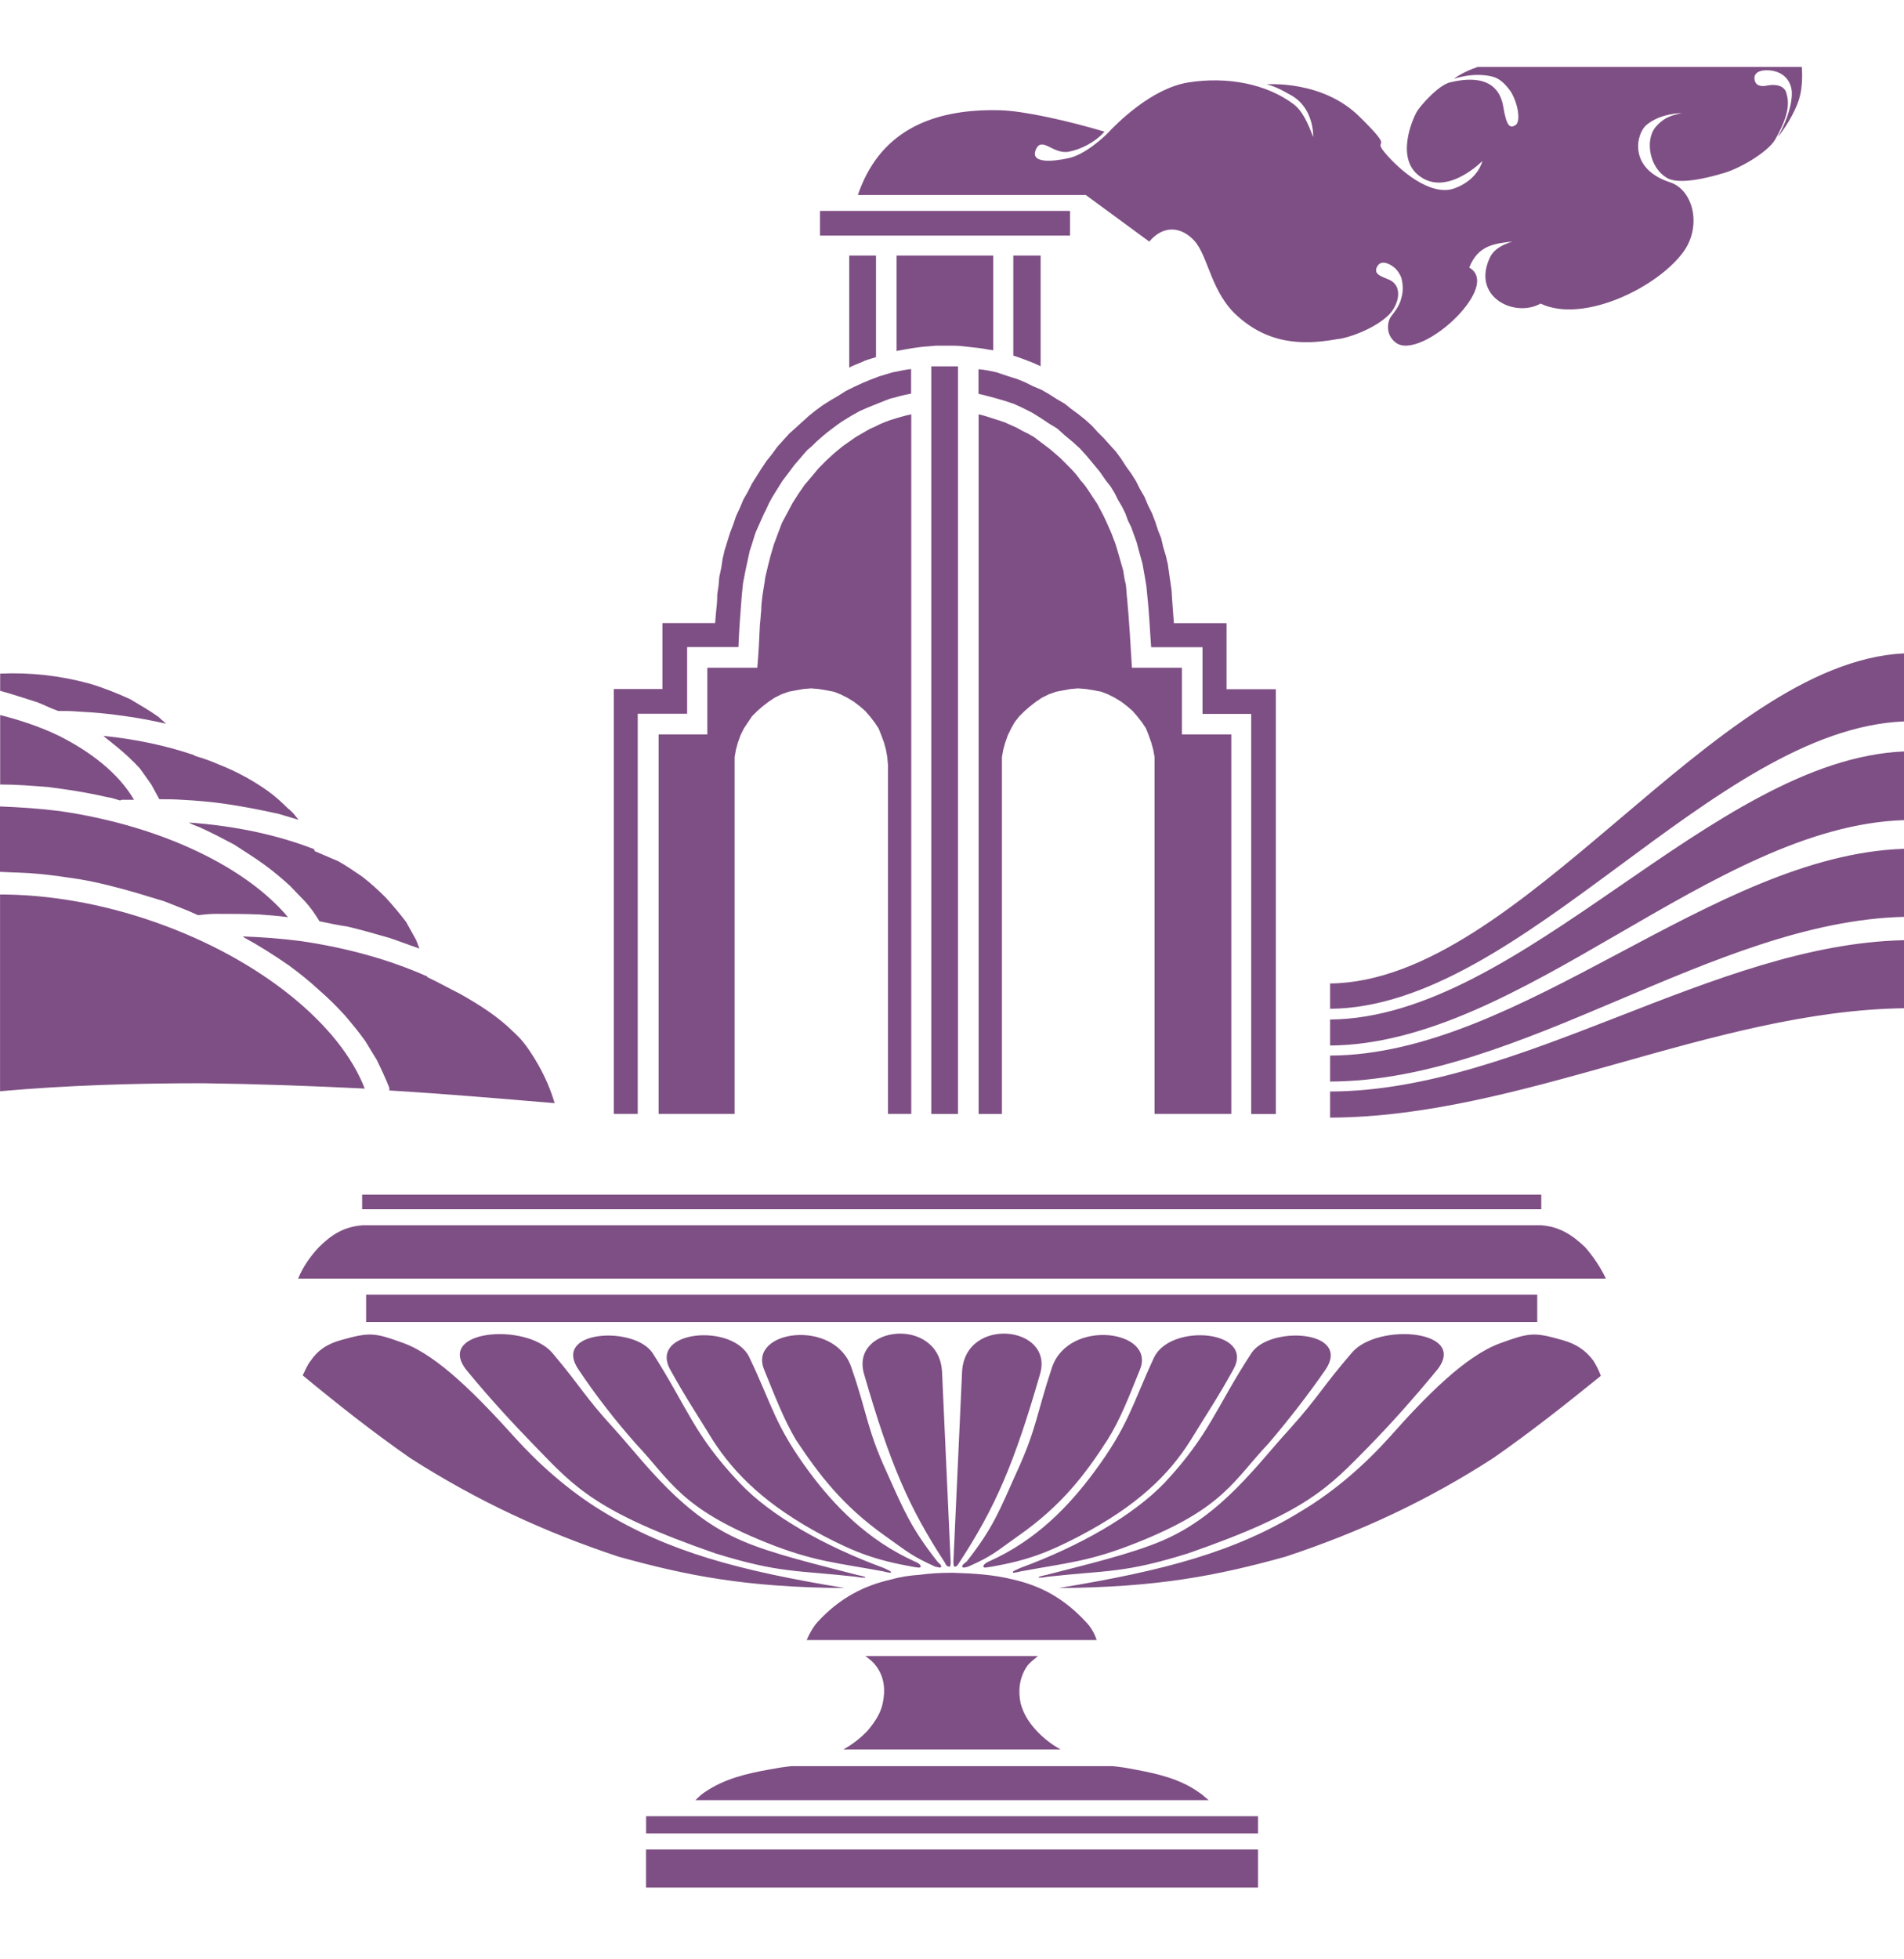
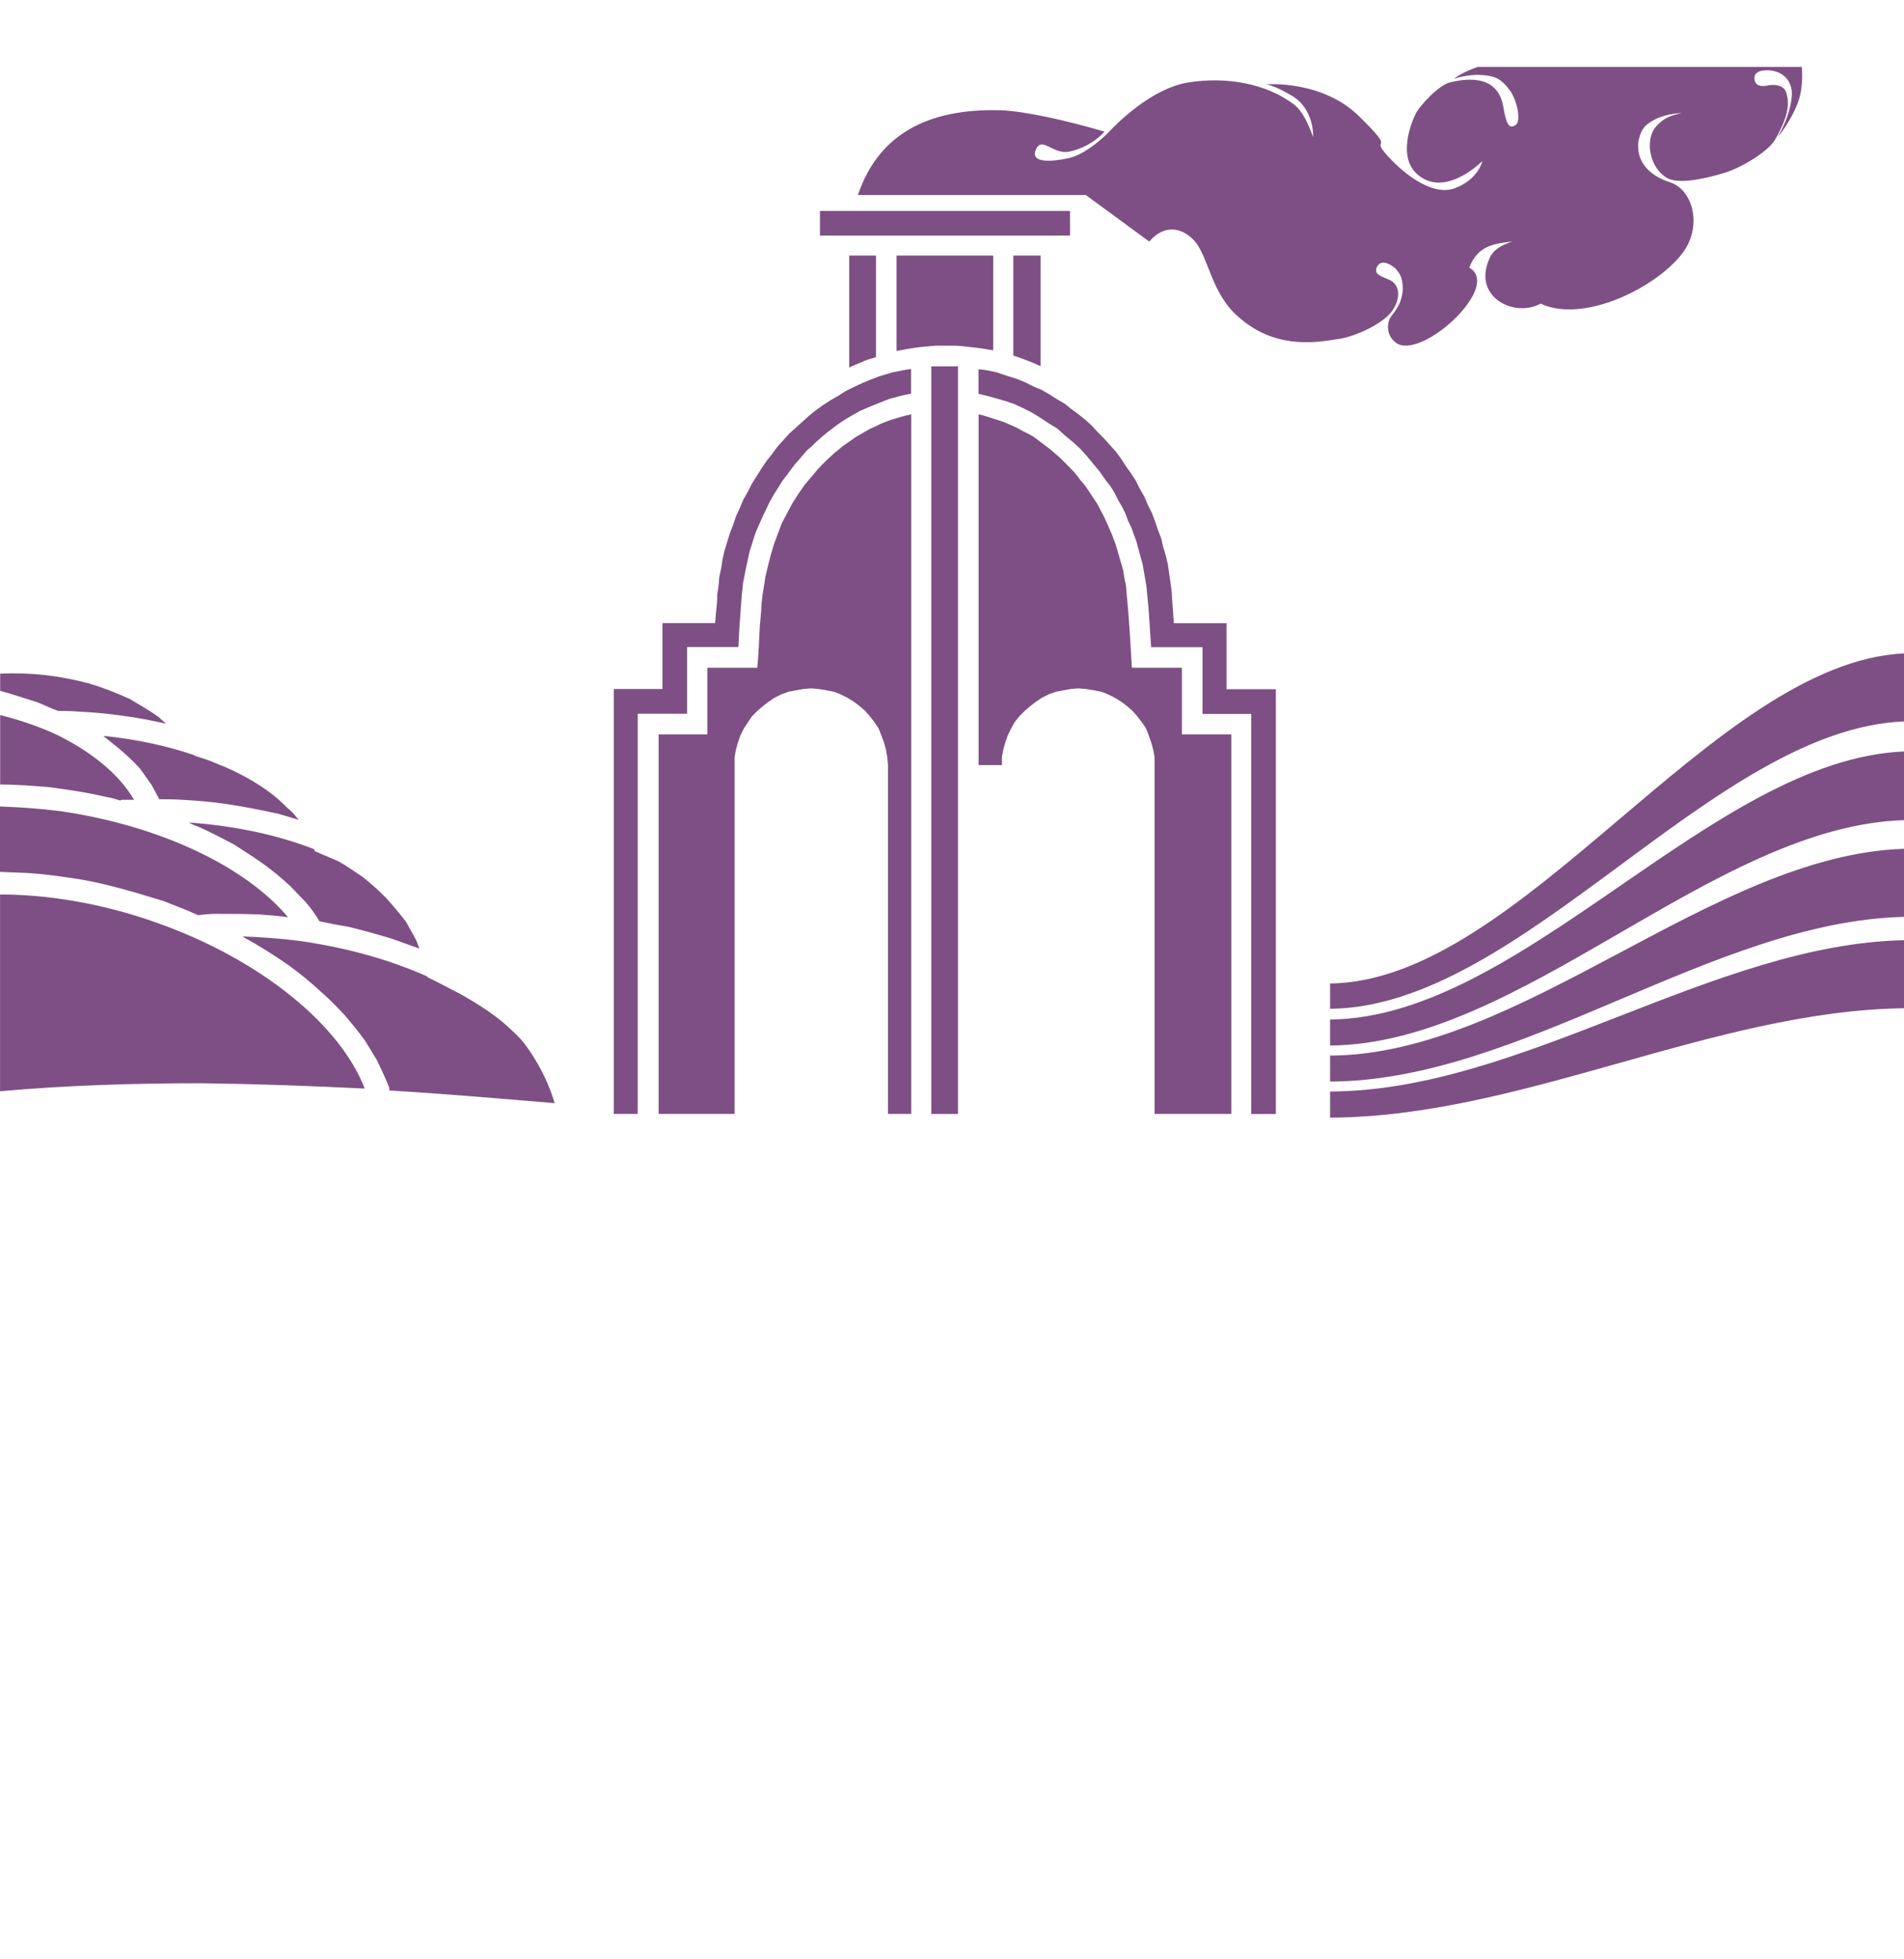
<svg xmlns="http://www.w3.org/2000/svg" width="35" height="36" viewBox="0 0 35 36" fill="none">
-   <path d="M6.704 20.001C5.711 19.952 4.719 19.916 3.726 19.903C2.477 19.903 1.239 19.94 0.001 20.05V16.435C0.871 16.435 1.864 16.594 2.868 16.949C4.816 17.636 6.263 18.848 6.704 20.001ZM7.855 17.942V17.953C8.063 18.052 8.259 18.162 8.456 18.26C8.823 18.468 9.155 18.677 9.449 18.97C9.571 19.081 9.67 19.203 9.755 19.337C9.951 19.632 10.098 19.939 10.196 20.269C9.179 20.184 8.174 20.097 7.157 20.036V19.988C7.084 19.805 7.01 19.646 6.925 19.473L6.716 19.13C6.594 18.959 6.471 18.811 6.336 18.652C6.178 18.481 6.03 18.333 5.859 18.186C5.687 18.027 5.503 17.88 5.32 17.745C5.038 17.549 4.768 17.378 4.475 17.218C4.475 17.206 4.462 17.206 4.462 17.206C4.805 17.218 5.161 17.243 5.528 17.291C6.386 17.416 7.17 17.636 7.855 17.942ZM5.294 16.852C5.123 16.828 4.938 16.815 4.767 16.802C4.497 16.791 4.239 16.791 3.97 16.791C3.86 16.791 3.749 16.802 3.64 16.815C3.431 16.717 3.223 16.643 3.014 16.558L2.487 16.399C2.144 16.301 1.813 16.215 1.458 16.154C1.212 16.117 0.967 16.08 0.71 16.056C0.465 16.032 0.233 16.032 0 16.019V14.818C0.356 14.831 0.723 14.855 1.103 14.903C2.966 15.173 4.523 15.933 5.294 16.852ZM5.773 15.602C5.773 15.615 5.786 15.627 5.786 15.639L6.216 15.823C6.374 15.909 6.509 16.008 6.657 16.106C6.815 16.228 6.95 16.351 7.085 16.486C7.22 16.633 7.343 16.779 7.465 16.939L7.649 17.27L7.71 17.428C7.527 17.367 7.343 17.294 7.159 17.233C6.902 17.159 6.644 17.085 6.387 17.024C6.216 17 6.044 16.963 5.873 16.927C5.799 16.805 5.714 16.681 5.615 16.571L5.332 16.277C5.185 16.142 5.026 16.008 4.855 15.884C4.672 15.75 4.487 15.639 4.303 15.517C4.095 15.407 3.886 15.297 3.666 15.198C3.605 15.174 3.532 15.15 3.471 15.113C4.327 15.173 5.111 15.344 5.773 15.602ZM2.464 14.695H2.256C2.243 14.695 2.232 14.695 2.207 14.708C2.134 14.684 2.049 14.658 1.975 14.647C1.705 14.586 1.436 14.536 1.167 14.499L0.897 14.462C0.591 14.438 0.297 14.414 0.003 14.414V13.138C0.346 13.225 0.726 13.347 1.08 13.518C1.643 13.8 2.171 14.193 2.464 14.695ZM3.567 13.874L3.58 13.887C3.74 13.935 3.886 13.985 4.021 14.046C4.364 14.18 4.67 14.352 4.927 14.536C5.062 14.634 5.185 14.745 5.294 14.855C5.344 14.892 5.392 14.94 5.429 14.99C5.453 15.015 5.466 15.039 5.49 15.063C5.367 15.027 5.245 14.99 5.123 14.954C4.792 14.88 4.473 14.819 4.143 14.77C3.886 14.733 3.616 14.709 3.359 14.696C3.211 14.685 3.077 14.685 2.929 14.685L2.782 14.415L2.573 14.121C2.439 13.974 2.304 13.851 2.157 13.729L1.899 13.521C2.501 13.581 3.065 13.703 3.567 13.874ZM2.39 12.845C2.575 12.955 2.746 13.053 2.918 13.175C2.966 13.225 3.016 13.261 3.053 13.297C2.783 13.236 2.525 13.187 2.244 13.15C1.988 13.113 1.73 13.089 1.46 13.076C1.325 13.063 1.191 13.063 1.069 13.063C0.934 13.015 0.811 12.953 0.689 12.904C0.456 12.831 0.235 12.757 0.015 12.696C0.003 12.696 0.003 12.696 0.003 12.696V12.377C0.566 12.352 1.106 12.414 1.644 12.56C1.901 12.636 2.145 12.734 2.39 12.845ZM15.073 3.875H19.669V4.329H15.073V3.875ZM18.994 6.668C18.872 6.62 18.749 6.571 18.627 6.534V4.696H19.129V6.729L18.994 6.668ZM18.173 6.424C18.051 6.399 17.94 6.388 17.817 6.375C17.719 6.363 17.621 6.351 17.523 6.351C17.413 6.351 17.302 6.351 17.204 6.351L17.07 6.363C16.874 6.375 16.677 6.412 16.481 6.449V4.696H18.258V6.436L18.173 6.424ZM16.077 6.571C15.991 6.595 15.906 6.62 15.832 6.657C15.746 6.694 15.672 6.718 15.611 6.755V4.696H16.103V6.558L16.077 6.571ZM13.161 11.264C13.174 11.153 13.185 11.044 13.185 10.921L13.209 10.761L13.222 10.602L13.259 10.43L13.283 10.27L13.32 10.111L13.369 9.952L13.419 9.792L13.48 9.633L13.529 9.486L13.603 9.327L13.664 9.18L13.749 9.032L13.823 8.885L13.908 8.75L13.993 8.615L14.091 8.469L14.189 8.347L14.287 8.212L14.397 8.09L14.508 7.967L14.63 7.858L14.752 7.747L14.874 7.637L14.996 7.539L15.131 7.441L15.265 7.356L15.413 7.27L15.547 7.184L15.695 7.111L15.855 7.037L16.002 6.976L16.161 6.915C16.248 6.891 16.32 6.867 16.406 6.841C16.492 6.829 16.578 6.804 16.663 6.792L16.748 6.78V7.233C16.601 7.258 16.479 7.295 16.344 7.331L16.16 7.404L15.976 7.478L15.804 7.552L15.633 7.649L15.474 7.747L15.387 7.808L15.289 7.882L15.192 7.956L15.106 8.029L15.008 8.115L14.922 8.2L14.836 8.273L14.751 8.371L14.677 8.458L14.603 8.543L14.53 8.641L14.456 8.739L14.382 8.836L14.321 8.934L14.26 9.032L14.199 9.13L14.138 9.241L14.088 9.351L14.039 9.449L13.989 9.56L13.94 9.67L13.891 9.781L13.855 9.891L13.818 10.013L13.781 10.124L13.757 10.234L13.707 10.467L13.659 10.712L13.635 10.945C13.611 11.264 13.585 11.583 13.574 11.889H12.631V13.114H11.723V20.466H11.283V12.66H12.177V11.448H13.146L13.161 11.264ZM18.32 6.841L18.54 6.915L18.7 6.965L18.848 7.026L18.994 7.099L19.141 7.16L19.289 7.245L19.423 7.331L19.571 7.417L19.693 7.515L19.828 7.614L19.95 7.712L20.072 7.822L20.182 7.944L20.293 8.054L20.403 8.177L20.514 8.299L20.612 8.434L20.698 8.568L20.796 8.703L20.881 8.838L20.955 8.985L21.04 9.133L21.101 9.28L21.175 9.427L21.236 9.586L21.284 9.734L21.346 9.892L21.383 10.053L21.431 10.211L21.468 10.37L21.492 10.542L21.516 10.702C21.529 10.787 21.542 10.874 21.542 10.947C21.553 11.119 21.566 11.278 21.579 11.45H22.547V12.663H23.453V20.468H23V13.117H22.105V11.892H21.161C21.136 11.56 21.124 11.242 21.087 10.912L21.074 10.777L21.05 10.63L21.026 10.495L21.002 10.36L20.965 10.225L20.928 10.091L20.892 9.956L20.843 9.821L20.795 9.687L20.734 9.563L20.685 9.429L20.624 9.307L20.551 9.183L20.49 9.061L20.416 8.939L20.329 8.829L20.219 8.67L20.097 8.523L19.974 8.375L19.852 8.24L19.717 8.118L19.57 7.996L19.435 7.874L19.276 7.777L19.129 7.679L18.97 7.581L18.798 7.494L18.638 7.421L18.454 7.36L18.282 7.311L18.098 7.262L17.987 7.236V6.784C18.099 6.792 18.21 6.816 18.32 6.841ZM17.119 6.731C17.18 6.731 17.23 6.731 17.291 6.731C17.389 6.731 17.499 6.731 17.61 6.731V20.467H17.119V6.731ZM20.807 12.269H21.726V13.494H22.634V20.466H21.224V14.057V13.91L21.199 13.775L21.162 13.64L21.114 13.505L21.065 13.382L20.992 13.272L20.905 13.161L20.82 13.063L20.722 12.978L20.612 12.893L20.49 12.819L20.368 12.758L20.246 12.71L20.111 12.684L19.963 12.66L19.816 12.648L19.681 12.66L19.547 12.684L19.412 12.71L19.277 12.758L19.153 12.82L19.042 12.894L18.933 12.979L18.834 13.065L18.736 13.162L18.649 13.273L18.588 13.383L18.527 13.507L18.479 13.642L18.442 13.776L18.418 13.911V14.058V20.467H17.989V7.613C18.111 7.637 18.234 7.686 18.356 7.722L18.466 7.759L18.577 7.808L18.688 7.858L18.798 7.919L18.896 7.967L19.006 8.029L19.104 8.103L19.202 8.177L19.3 8.251L19.385 8.324L19.483 8.409L19.57 8.495L19.692 8.618C19.753 8.68 19.814 8.753 19.863 8.826C19.924 8.887 19.974 8.961 20.022 9.035C20.072 9.108 20.12 9.182 20.169 9.256C20.206 9.33 20.256 9.415 20.291 9.488C20.328 9.562 20.365 9.648 20.402 9.734C20.439 9.807 20.463 9.892 20.5 9.979C20.524 10.053 20.549 10.138 20.573 10.224C20.598 10.309 20.623 10.396 20.647 10.481C20.66 10.567 20.671 10.652 20.695 10.738C20.708 10.835 20.708 10.922 20.72 11.007C20.758 11.423 20.783 11.852 20.807 12.269ZM16.751 7.613V20.466H16.323V14.057L16.31 13.91L16.286 13.775L16.249 13.64L16.199 13.505L16.15 13.382L16.076 13.272L15.99 13.161L15.905 13.063L15.807 12.978L15.696 12.893L15.574 12.819L15.452 12.758L15.33 12.71L15.195 12.684L15.048 12.66L14.913 12.648L14.766 12.66L14.631 12.684L14.496 12.71L14.362 12.758L14.24 12.819L14.129 12.893L14.019 12.978L13.921 13.063L13.823 13.161L13.749 13.272L13.675 13.382L13.614 13.505L13.565 13.64L13.528 13.775L13.504 13.91V14.057V20.466H12.107V13.494H13.002V12.269H13.921C13.945 12 13.957 11.743 13.969 11.472C13.982 11.387 13.982 11.301 13.993 11.216C13.993 11.118 14.006 11.031 14.017 10.933C14.03 10.835 14.054 10.725 14.066 10.614L14.115 10.406L14.165 10.21L14.226 10.002L14.299 9.806L14.336 9.708L14.373 9.61L14.471 9.426L14.569 9.242L14.679 9.07L14.79 8.91L14.925 8.751L15.047 8.604L15.194 8.456L15.341 8.322L15.489 8.2L15.575 8.139L15.734 8.028L15.906 7.929L15.991 7.88L16.077 7.843L16.175 7.794L16.26 7.758L16.358 7.721C16.481 7.686 16.616 7.637 16.751 7.613ZM24.45 20.055C27.966 20.044 31.484 17.349 35 17.275V18.525C31.484 18.574 27.967 20.522 24.45 20.535V20.055ZM35 12.005V13.255C31.484 13.401 27.967 18.511 24.45 18.535V18.07C27.967 18.033 31.484 12.176 35 12.005ZM35 13.807V15.069C31.484 15.179 27.967 19.186 24.45 19.21V18.732C27.967 18.707 31.484 13.954 35 13.807ZM35 15.596V16.846C31.484 16.932 27.967 19.861 24.45 19.872V19.395C27.967 19.382 31.484 15.707 35 15.596ZM21.126 4.439C21.396 4.12 21.726 4.17 21.959 4.428C22.217 4.721 22.265 5.396 22.768 5.825C23.405 6.388 24.104 6.315 24.594 6.229C24.766 6.216 25.231 6.057 25.502 5.812C25.71 5.629 25.821 5.236 25.502 5.126C25.391 5.076 25.256 5.04 25.306 4.917C25.367 4.77 25.515 4.832 25.6 4.893C25.637 4.917 25.71 4.979 25.759 5.101C25.795 5.236 25.795 5.358 25.759 5.48C25.734 5.591 25.661 5.701 25.574 5.811C25.513 5.884 25.452 6.13 25.648 6.288C25.881 6.484 26.419 6.191 26.788 5.811C27.107 5.48 27.303 5.088 27.008 4.916C27.167 4.512 27.461 4.475 27.805 4.438C27.683 4.475 27.474 4.549 27.388 4.732C27.045 5.455 27.841 5.846 28.319 5.578C29.116 5.958 30.513 5.259 30.966 4.598C31.284 4.12 31.114 3.482 30.697 3.349C29.913 3.091 30.084 2.442 30.267 2.295C30.476 2.124 30.734 2.087 30.917 2.076C30.795 2.112 30.598 2.124 30.415 2.358C30.243 2.603 30.328 3.081 30.635 3.264C30.843 3.399 31.358 3.277 31.651 3.19C31.945 3.116 32.485 2.81 32.631 2.565C32.827 2.222 32.913 1.952 32.84 1.72C32.803 1.548 32.596 1.548 32.484 1.572C32.362 1.598 32.264 1.572 32.251 1.45C32.24 1.353 32.325 1.279 32.521 1.292C32.827 1.316 32.949 1.537 32.938 1.745C32.926 2.015 32.803 2.297 32.681 2.517C32.767 2.419 32.987 2.1 33.072 1.818C33.133 1.622 33.133 1.377 33.122 1.229H27.167C26.872 1.327 26.726 1.449 26.726 1.449C26.726 1.449 27.093 1.314 27.449 1.412C27.584 1.449 27.694 1.571 27.779 1.694C27.914 1.928 27.951 2.233 27.864 2.295C27.754 2.369 27.693 2.321 27.632 1.952C27.521 1.327 26.884 1.462 26.663 1.511C26.442 1.56 26.099 1.952 26.038 2.063C25.977 2.173 25.621 2.945 26.136 3.264C26.638 3.583 27.25 2.958 27.25 2.958C27.25 2.958 27.177 3.301 26.736 3.461C26.295 3.62 25.719 3.118 25.462 2.811C25.204 2.505 25.682 2.823 24.996 2.149C24.31 1.463 23.282 1.55 23.282 1.55C23.392 1.574 23.514 1.623 23.747 1.758C24.164 2.003 24.139 2.518 24.139 2.518C24.042 2.26 23.942 2.04 23.784 1.918C23.282 1.538 22.559 1.403 21.847 1.514C21.161 1.624 20.524 2.274 20.352 2.457C20.303 2.505 19.948 2.848 19.629 2.909C19.347 2.97 18.932 3.007 19.041 2.749C19.151 2.492 19.36 2.847 19.653 2.786C19.849 2.749 20.119 2.627 20.303 2.419C19.641 2.222 18.832 2.039 18.392 2.026C17.056 1.989 16.148 2.467 15.77 3.583H15.941H19.96L21.126 4.439Z" fill="#7E4F84" />
-   <path d="M15.503 32.143C15.662 32.057 15.822 31.935 15.957 31.789C16.079 31.641 16.189 31.481 16.226 31.298C16.276 31.066 16.263 30.833 16.116 30.625C16.055 30.54 15.994 30.49 15.907 30.428C16.973 30.428 18.027 30.428 19.08 30.428C19.007 30.49 18.933 30.538 18.872 30.625C18.737 30.833 18.713 31.067 18.762 31.298C18.81 31.481 18.909 31.641 19.044 31.789C19.178 31.935 19.337 32.058 19.497 32.143C18.163 32.143 16.827 32.143 15.503 32.143ZM28.258 23.788V24.29H6.73V23.788H28.258ZM28.332 22.513C28.663 22.537 28.896 22.685 29.14 22.917C29.288 23.089 29.422 23.284 29.52 23.493H5.48C5.565 23.284 5.701 23.087 5.86 22.917C6.093 22.685 6.325 22.537 6.668 22.513H28.332ZM28.332 21.949V22.218H6.657V21.949H28.332ZM19.462 29.178C21.299 29.166 22.39 28.945 23.628 28.603C25 28.149 26.238 27.573 27.451 26.789C28.138 26.311 28.774 25.808 29.424 25.282V25.269C29.387 25.172 29.337 25.074 29.289 25C29.154 24.817 28.983 24.694 28.713 24.62C28.199 24.473 28.113 24.485 27.575 24.681C26.937 24.914 26.215 25.648 25.54 26.409C25.099 26.899 24.548 27.389 23.935 27.756C22.709 28.516 21.397 28.86 19.462 29.178ZM19.093 28.983C19.093 28.994 19.204 28.983 19.252 28.971C20.355 28.849 20.661 28.909 21.837 28.542C24.03 27.782 24.422 27.328 25.157 26.582C25.599 26.128 25.979 25.7 26.395 25.197C27.045 24.438 25.329 24.29 24.851 24.854C24.3 25.492 24.25 25.651 23.711 26.252C23.123 26.889 22.461 27.845 21.358 28.311C20.782 28.556 19.948 28.752 19.238 28.936C19.192 28.946 19.069 28.97 19.093 28.983ZM18.628 28.898C18.641 28.898 18.714 28.886 18.763 28.872C19.632 28.712 20.036 28.689 20.894 28.346C22.499 27.709 22.671 27.206 23.32 26.52C23.676 26.103 24.03 25.649 24.362 25.172C24.864 24.437 23.333 24.352 23.002 24.865C22.34 25.882 22.242 26.348 21.41 27.242C20.834 27.843 19.854 28.406 18.75 28.811C18.713 28.835 18.578 28.872 18.628 28.898ZM18.089 28.799C18.113 28.811 18.187 28.787 18.224 28.787C18.91 28.665 19.277 28.518 19.842 28.224C20.919 27.66 21.496 27.085 21.888 26.46C22.157 26.018 22.39 25.675 22.672 25.161C23.076 24.44 21.52 24.304 21.214 24.942C20.81 25.811 20.748 26.191 20.111 27.049C19.657 27.661 19.058 28.298 18.176 28.691C18.15 28.701 18.04 28.762 18.089 28.799ZM17.697 28.799C17.721 28.811 17.782 28.787 17.794 28.787C18.259 28.579 18.296 28.518 18.713 28.224C19.521 27.66 19.951 27.085 20.355 26.46C20.589 26.092 20.748 25.675 20.956 25.161C21.25 24.44 19.645 24.217 19.338 25.125C19.056 25.97 19.056 26.252 18.689 27.049C18.37 27.759 18.261 28.065 17.77 28.691C17.746 28.712 17.66 28.762 17.697 28.799ZM17.55 28.786C17.587 28.786 17.611 28.749 17.624 28.725C18.299 27.695 18.641 26.899 19.119 25.245C19.377 24.351 17.733 24.179 17.685 25.209L17.526 28.688C17.525 28.712 17.525 28.786 17.55 28.786ZM14.829 30.134H20.159C20.122 30.012 20.049 29.89 19.964 29.804C19.547 29.351 19.106 29.13 18.616 29.02C18.273 28.934 17.905 28.909 17.526 28.898H17.477C17.281 28.898 17.097 28.909 16.914 28.934C16.731 28.946 16.558 28.971 16.386 29.02C15.896 29.13 15.443 29.35 15.027 29.804C14.951 29.89 14.879 30.012 14.829 30.134ZM20.858 32.512C21.262 32.586 21.691 32.683 22.034 32.929C22.095 32.966 22.156 33.027 22.218 33.075H12.784C12.833 33.027 12.894 32.966 12.955 32.929C13.311 32.683 13.728 32.586 14.143 32.512C14.278 32.486 14.413 32.464 14.547 32.451C16.508 32.451 18.481 32.451 20.453 32.451C20.589 32.462 20.724 32.486 20.858 32.512ZM23.125 33.37V33.687H11.877V33.37H23.125ZM23.125 33.982V34.681H19.51C18.163 34.681 16.827 34.681 15.479 34.681H11.876V33.982H23.125ZM15.528 29.178C13.691 29.166 12.612 28.945 11.374 28.603C10.002 28.149 8.764 27.573 7.539 26.789C6.852 26.311 6.216 25.808 5.578 25.282L5.565 25.269C5.615 25.172 5.65 25.074 5.713 25C5.835 24.817 6.006 24.694 6.276 24.62C6.803 24.473 6.888 24.485 7.427 24.681C8.052 24.914 8.775 25.648 9.461 26.409C9.902 26.899 10.454 27.389 11.054 27.756C12.293 28.516 13.592 28.86 15.528 29.178ZM15.908 28.983C15.896 28.994 15.785 28.983 15.737 28.971C14.646 28.849 14.34 28.909 13.152 28.542C10.959 27.782 10.567 27.328 9.844 26.582C9.403 26.128 9.01 25.7 8.594 25.197C7.957 24.438 9.66 24.29 10.15 24.854C10.689 25.492 10.739 25.651 11.29 26.252C11.866 26.889 12.54 27.845 13.643 28.311C14.207 28.556 15.052 28.752 15.75 28.936C15.798 28.946 15.92 28.97 15.908 28.983ZM16.373 28.898C16.361 28.898 16.276 28.886 16.239 28.872C15.368 28.712 14.953 28.689 14.095 28.346C12.503 27.709 12.331 27.206 11.682 26.52C11.314 26.103 10.959 25.649 10.64 25.172C10.125 24.437 11.669 24.352 11.999 24.865C12.649 25.882 12.747 26.348 13.592 27.242C14.156 27.843 15.147 28.406 16.25 28.811C16.288 28.835 16.41 28.872 16.373 28.898ZM16.912 28.799C16.876 28.811 16.802 28.787 16.778 28.787C16.091 28.665 15.711 28.518 15.148 28.224C14.082 27.66 13.507 27.085 13.102 26.46C12.833 26.018 12.601 25.675 12.318 25.161C11.926 24.44 13.482 24.304 13.776 24.942C14.193 25.811 14.241 26.191 14.879 27.049C15.333 27.661 15.945 28.298 16.816 28.691C16.851 28.701 16.962 28.762 16.912 28.799ZM17.292 28.799C17.28 28.811 17.219 28.787 17.195 28.787C16.741 28.579 16.692 28.518 16.276 28.224C15.479 27.66 15.051 27.085 14.634 26.46C14.414 26.092 14.254 25.675 14.045 25.161C13.751 24.44 15.344 24.217 15.65 25.125C15.944 25.97 15.933 26.252 16.3 27.049C16.619 27.759 16.741 28.065 17.231 28.691C17.243 28.712 17.329 28.762 17.292 28.799ZM17.451 28.786C17.414 28.786 17.378 28.749 17.378 28.725C16.704 27.695 16.361 26.899 15.883 25.245C15.625 24.351 17.268 24.179 17.317 25.209L17.475 28.688C17.477 28.712 17.477 28.786 17.451 28.786Z" fill="#7E4F84" />
+   <path d="M6.704 20.001C5.711 19.952 4.719 19.916 3.726 19.903C2.477 19.903 1.239 19.94 0.001 20.05V16.435C0.871 16.435 1.864 16.594 2.868 16.949C4.816 17.636 6.263 18.848 6.704 20.001ZM7.855 17.942V17.953C8.063 18.052 8.259 18.162 8.456 18.26C8.823 18.468 9.155 18.677 9.449 18.97C9.571 19.081 9.67 19.203 9.755 19.337C9.951 19.632 10.098 19.939 10.196 20.269C9.179 20.184 8.174 20.097 7.157 20.036V19.988C7.084 19.805 7.01 19.646 6.925 19.473L6.716 19.13C6.594 18.959 6.471 18.811 6.336 18.652C6.178 18.481 6.03 18.333 5.859 18.186C5.687 18.027 5.503 17.88 5.32 17.745C5.038 17.549 4.768 17.378 4.475 17.218C4.475 17.206 4.462 17.206 4.462 17.206C4.805 17.218 5.161 17.243 5.528 17.291C6.386 17.416 7.17 17.636 7.855 17.942ZM5.294 16.852C5.123 16.828 4.938 16.815 4.767 16.802C4.497 16.791 4.239 16.791 3.97 16.791C3.86 16.791 3.749 16.802 3.64 16.815C3.431 16.717 3.223 16.643 3.014 16.558L2.487 16.399C2.144 16.301 1.813 16.215 1.458 16.154C1.212 16.117 0.967 16.08 0.71 16.056C0.465 16.032 0.233 16.032 0 16.019V14.818C0.356 14.831 0.723 14.855 1.103 14.903C2.966 15.173 4.523 15.933 5.294 16.852ZM5.773 15.602C5.773 15.615 5.786 15.627 5.786 15.639L6.216 15.823C6.374 15.909 6.509 16.008 6.657 16.106C6.815 16.228 6.95 16.351 7.085 16.486C7.22 16.633 7.343 16.779 7.465 16.939L7.649 17.27L7.71 17.428C7.527 17.367 7.343 17.294 7.159 17.233C6.902 17.159 6.644 17.085 6.387 17.024C6.216 17 6.044 16.963 5.873 16.927C5.799 16.805 5.714 16.681 5.615 16.571L5.332 16.277C5.185 16.142 5.026 16.008 4.855 15.884C4.672 15.75 4.487 15.639 4.303 15.517C4.095 15.407 3.886 15.297 3.666 15.198C3.605 15.174 3.532 15.15 3.471 15.113C4.327 15.173 5.111 15.344 5.773 15.602ZM2.464 14.695H2.256C2.243 14.695 2.232 14.695 2.207 14.708C2.134 14.684 2.049 14.658 1.975 14.647C1.705 14.586 1.436 14.536 1.167 14.499L0.897 14.462C0.591 14.438 0.297 14.414 0.003 14.414V13.138C0.346 13.225 0.726 13.347 1.08 13.518C1.643 13.8 2.171 14.193 2.464 14.695ZM3.567 13.874L3.58 13.887C3.74 13.935 3.886 13.985 4.021 14.046C4.364 14.18 4.67 14.352 4.927 14.536C5.062 14.634 5.185 14.745 5.294 14.855C5.344 14.892 5.392 14.94 5.429 14.99C5.453 15.015 5.466 15.039 5.49 15.063C5.367 15.027 5.245 14.99 5.123 14.954C4.792 14.88 4.473 14.819 4.143 14.77C3.886 14.733 3.616 14.709 3.359 14.696C3.211 14.685 3.077 14.685 2.929 14.685L2.782 14.415L2.573 14.121C2.439 13.974 2.304 13.851 2.157 13.729L1.899 13.521C2.501 13.581 3.065 13.703 3.567 13.874ZM2.39 12.845C2.575 12.955 2.746 13.053 2.918 13.175C2.966 13.225 3.016 13.261 3.053 13.297C2.783 13.236 2.525 13.187 2.244 13.15C1.988 13.113 1.73 13.089 1.46 13.076C1.325 13.063 1.191 13.063 1.069 13.063C0.934 13.015 0.811 12.953 0.689 12.904C0.456 12.831 0.235 12.757 0.015 12.696C0.003 12.696 0.003 12.696 0.003 12.696V12.377C0.566 12.352 1.106 12.414 1.644 12.56C1.901 12.636 2.145 12.734 2.39 12.845ZM15.073 3.875H19.669V4.329H15.073V3.875ZM18.994 6.668C18.872 6.62 18.749 6.571 18.627 6.534V4.696H19.129V6.729L18.994 6.668ZM18.173 6.424C18.051 6.399 17.94 6.388 17.817 6.375C17.719 6.363 17.621 6.351 17.523 6.351C17.413 6.351 17.302 6.351 17.204 6.351L17.07 6.363C16.874 6.375 16.677 6.412 16.481 6.449V4.696H18.258V6.436L18.173 6.424ZM16.077 6.571C15.991 6.595 15.906 6.62 15.832 6.657C15.746 6.694 15.672 6.718 15.611 6.755V4.696H16.103V6.558L16.077 6.571ZM13.161 11.264C13.174 11.153 13.185 11.044 13.185 10.921L13.209 10.761L13.222 10.602L13.259 10.43L13.283 10.27L13.32 10.111L13.369 9.952L13.419 9.792L13.48 9.633L13.529 9.486L13.603 9.327L13.664 9.18L13.749 9.032L13.823 8.885L13.908 8.75L13.993 8.615L14.091 8.469L14.189 8.347L14.287 8.212L14.397 8.09L14.508 7.967L14.63 7.858L14.752 7.747L14.874 7.637L14.996 7.539L15.131 7.441L15.265 7.356L15.413 7.27L15.547 7.184L15.695 7.111L15.855 7.037L16.002 6.976L16.161 6.915C16.248 6.891 16.32 6.867 16.406 6.841C16.492 6.829 16.578 6.804 16.663 6.792L16.748 6.78V7.233C16.601 7.258 16.479 7.295 16.344 7.331L16.16 7.404L15.976 7.478L15.804 7.552L15.633 7.649L15.474 7.747L15.387 7.808L15.289 7.882L15.192 7.956L15.106 8.029L15.008 8.115L14.922 8.2L14.836 8.273L14.751 8.371L14.677 8.458L14.603 8.543L14.53 8.641L14.456 8.739L14.382 8.836L14.321 8.934L14.26 9.032L14.199 9.13L14.138 9.241L14.088 9.351L14.039 9.449L13.989 9.56L13.94 9.67L13.891 9.781L13.855 9.891L13.818 10.013L13.781 10.124L13.757 10.234L13.707 10.467L13.659 10.712L13.635 10.945C13.611 11.264 13.585 11.583 13.574 11.889H12.631V13.114H11.723V20.466H11.283V12.66H12.177V11.448H13.146L13.161 11.264ZM18.32 6.841L18.54 6.915L18.7 6.965L18.848 7.026L18.994 7.099L19.141 7.16L19.289 7.245L19.423 7.331L19.571 7.417L19.693 7.515L19.828 7.614L19.95 7.712L20.072 7.822L20.182 7.944L20.293 8.054L20.403 8.177L20.514 8.299L20.612 8.434L20.698 8.568L20.796 8.703L20.881 8.838L20.955 8.985L21.04 9.133L21.101 9.28L21.175 9.427L21.236 9.586L21.284 9.734L21.346 9.892L21.383 10.053L21.431 10.211L21.468 10.37L21.492 10.542L21.516 10.702C21.529 10.787 21.542 10.874 21.542 10.947C21.553 11.119 21.566 11.278 21.579 11.45H22.547V12.663H23.453V20.468H23V13.117H22.105V11.892H21.161C21.136 11.56 21.124 11.242 21.087 10.912L21.074 10.777L21.05 10.63L21.026 10.495L21.002 10.36L20.965 10.225L20.928 10.091L20.892 9.956L20.843 9.821L20.795 9.687L20.734 9.563L20.685 9.429L20.624 9.307L20.551 9.183L20.49 9.061L20.416 8.939L20.329 8.829L20.219 8.67L20.097 8.523L19.974 8.375L19.852 8.24L19.717 8.118L19.57 7.996L19.435 7.874L19.276 7.777L19.129 7.679L18.97 7.581L18.798 7.494L18.638 7.421L18.454 7.36L18.282 7.311L18.098 7.262L17.987 7.236V6.784C18.099 6.792 18.21 6.816 18.32 6.841ZM17.119 6.731C17.18 6.731 17.23 6.731 17.291 6.731C17.389 6.731 17.499 6.731 17.61 6.731V20.467H17.119V6.731ZM20.807 12.269H21.726V13.494H22.634V20.466H21.224V14.057V13.91L21.199 13.775L21.162 13.64L21.114 13.505L21.065 13.382L20.992 13.272L20.905 13.161L20.82 13.063L20.722 12.978L20.612 12.893L20.49 12.819L20.368 12.758L20.246 12.71L20.111 12.684L19.963 12.66L19.816 12.648L19.681 12.66L19.547 12.684L19.412 12.71L19.277 12.758L19.153 12.82L19.042 12.894L18.933 12.979L18.834 13.065L18.736 13.162L18.649 13.273L18.588 13.383L18.527 13.507L18.479 13.642L18.442 13.776L18.418 13.911V14.058H17.989V7.613C18.111 7.637 18.234 7.686 18.356 7.722L18.466 7.759L18.577 7.808L18.688 7.858L18.798 7.919L18.896 7.967L19.006 8.029L19.104 8.103L19.202 8.177L19.3 8.251L19.385 8.324L19.483 8.409L19.57 8.495L19.692 8.618C19.753 8.68 19.814 8.753 19.863 8.826C19.924 8.887 19.974 8.961 20.022 9.035C20.072 9.108 20.12 9.182 20.169 9.256C20.206 9.33 20.256 9.415 20.291 9.488C20.328 9.562 20.365 9.648 20.402 9.734C20.439 9.807 20.463 9.892 20.5 9.979C20.524 10.053 20.549 10.138 20.573 10.224C20.598 10.309 20.623 10.396 20.647 10.481C20.66 10.567 20.671 10.652 20.695 10.738C20.708 10.835 20.708 10.922 20.72 11.007C20.758 11.423 20.783 11.852 20.807 12.269ZM16.751 7.613V20.466H16.323V14.057L16.31 13.91L16.286 13.775L16.249 13.64L16.199 13.505L16.15 13.382L16.076 13.272L15.99 13.161L15.905 13.063L15.807 12.978L15.696 12.893L15.574 12.819L15.452 12.758L15.33 12.71L15.195 12.684L15.048 12.66L14.913 12.648L14.766 12.66L14.631 12.684L14.496 12.71L14.362 12.758L14.24 12.819L14.129 12.893L14.019 12.978L13.921 13.063L13.823 13.161L13.749 13.272L13.675 13.382L13.614 13.505L13.565 13.64L13.528 13.775L13.504 13.91V14.057V20.466H12.107V13.494H13.002V12.269H13.921C13.945 12 13.957 11.743 13.969 11.472C13.982 11.387 13.982 11.301 13.993 11.216C13.993 11.118 14.006 11.031 14.017 10.933C14.03 10.835 14.054 10.725 14.066 10.614L14.115 10.406L14.165 10.21L14.226 10.002L14.299 9.806L14.336 9.708L14.373 9.61L14.471 9.426L14.569 9.242L14.679 9.07L14.79 8.91L14.925 8.751L15.047 8.604L15.194 8.456L15.341 8.322L15.489 8.2L15.575 8.139L15.734 8.028L15.906 7.929L15.991 7.88L16.077 7.843L16.175 7.794L16.26 7.758L16.358 7.721C16.481 7.686 16.616 7.637 16.751 7.613ZM24.45 20.055C27.966 20.044 31.484 17.349 35 17.275V18.525C31.484 18.574 27.967 20.522 24.45 20.535V20.055ZM35 12.005V13.255C31.484 13.401 27.967 18.511 24.45 18.535V18.07C27.967 18.033 31.484 12.176 35 12.005ZM35 13.807V15.069C31.484 15.179 27.967 19.186 24.45 19.21V18.732C27.967 18.707 31.484 13.954 35 13.807ZM35 15.596V16.846C31.484 16.932 27.967 19.861 24.45 19.872V19.395C27.967 19.382 31.484 15.707 35 15.596ZM21.126 4.439C21.396 4.12 21.726 4.17 21.959 4.428C22.217 4.721 22.265 5.396 22.768 5.825C23.405 6.388 24.104 6.315 24.594 6.229C24.766 6.216 25.231 6.057 25.502 5.812C25.71 5.629 25.821 5.236 25.502 5.126C25.391 5.076 25.256 5.04 25.306 4.917C25.367 4.77 25.515 4.832 25.6 4.893C25.637 4.917 25.71 4.979 25.759 5.101C25.795 5.236 25.795 5.358 25.759 5.48C25.734 5.591 25.661 5.701 25.574 5.811C25.513 5.884 25.452 6.13 25.648 6.288C25.881 6.484 26.419 6.191 26.788 5.811C27.107 5.48 27.303 5.088 27.008 4.916C27.167 4.512 27.461 4.475 27.805 4.438C27.683 4.475 27.474 4.549 27.388 4.732C27.045 5.455 27.841 5.846 28.319 5.578C29.116 5.958 30.513 5.259 30.966 4.598C31.284 4.12 31.114 3.482 30.697 3.349C29.913 3.091 30.084 2.442 30.267 2.295C30.476 2.124 30.734 2.087 30.917 2.076C30.795 2.112 30.598 2.124 30.415 2.358C30.243 2.603 30.328 3.081 30.635 3.264C30.843 3.399 31.358 3.277 31.651 3.19C31.945 3.116 32.485 2.81 32.631 2.565C32.827 2.222 32.913 1.952 32.84 1.72C32.803 1.548 32.596 1.548 32.484 1.572C32.362 1.598 32.264 1.572 32.251 1.45C32.24 1.353 32.325 1.279 32.521 1.292C32.827 1.316 32.949 1.537 32.938 1.745C32.926 2.015 32.803 2.297 32.681 2.517C32.767 2.419 32.987 2.1 33.072 1.818C33.133 1.622 33.133 1.377 33.122 1.229H27.167C26.872 1.327 26.726 1.449 26.726 1.449C26.726 1.449 27.093 1.314 27.449 1.412C27.584 1.449 27.694 1.571 27.779 1.694C27.914 1.928 27.951 2.233 27.864 2.295C27.754 2.369 27.693 2.321 27.632 1.952C27.521 1.327 26.884 1.462 26.663 1.511C26.442 1.56 26.099 1.952 26.038 2.063C25.977 2.173 25.621 2.945 26.136 3.264C26.638 3.583 27.25 2.958 27.25 2.958C27.25 2.958 27.177 3.301 26.736 3.461C26.295 3.62 25.719 3.118 25.462 2.811C25.204 2.505 25.682 2.823 24.996 2.149C24.31 1.463 23.282 1.55 23.282 1.55C23.392 1.574 23.514 1.623 23.747 1.758C24.164 2.003 24.139 2.518 24.139 2.518C24.042 2.26 23.942 2.04 23.784 1.918C23.282 1.538 22.559 1.403 21.847 1.514C21.161 1.624 20.524 2.274 20.352 2.457C20.303 2.505 19.948 2.848 19.629 2.909C19.347 2.97 18.932 3.007 19.041 2.749C19.151 2.492 19.36 2.847 19.653 2.786C19.849 2.749 20.119 2.627 20.303 2.419C19.641 2.222 18.832 2.039 18.392 2.026C17.056 1.989 16.148 2.467 15.77 3.583H15.941H19.96L21.126 4.439Z" fill="#7E4F84" />
</svg>